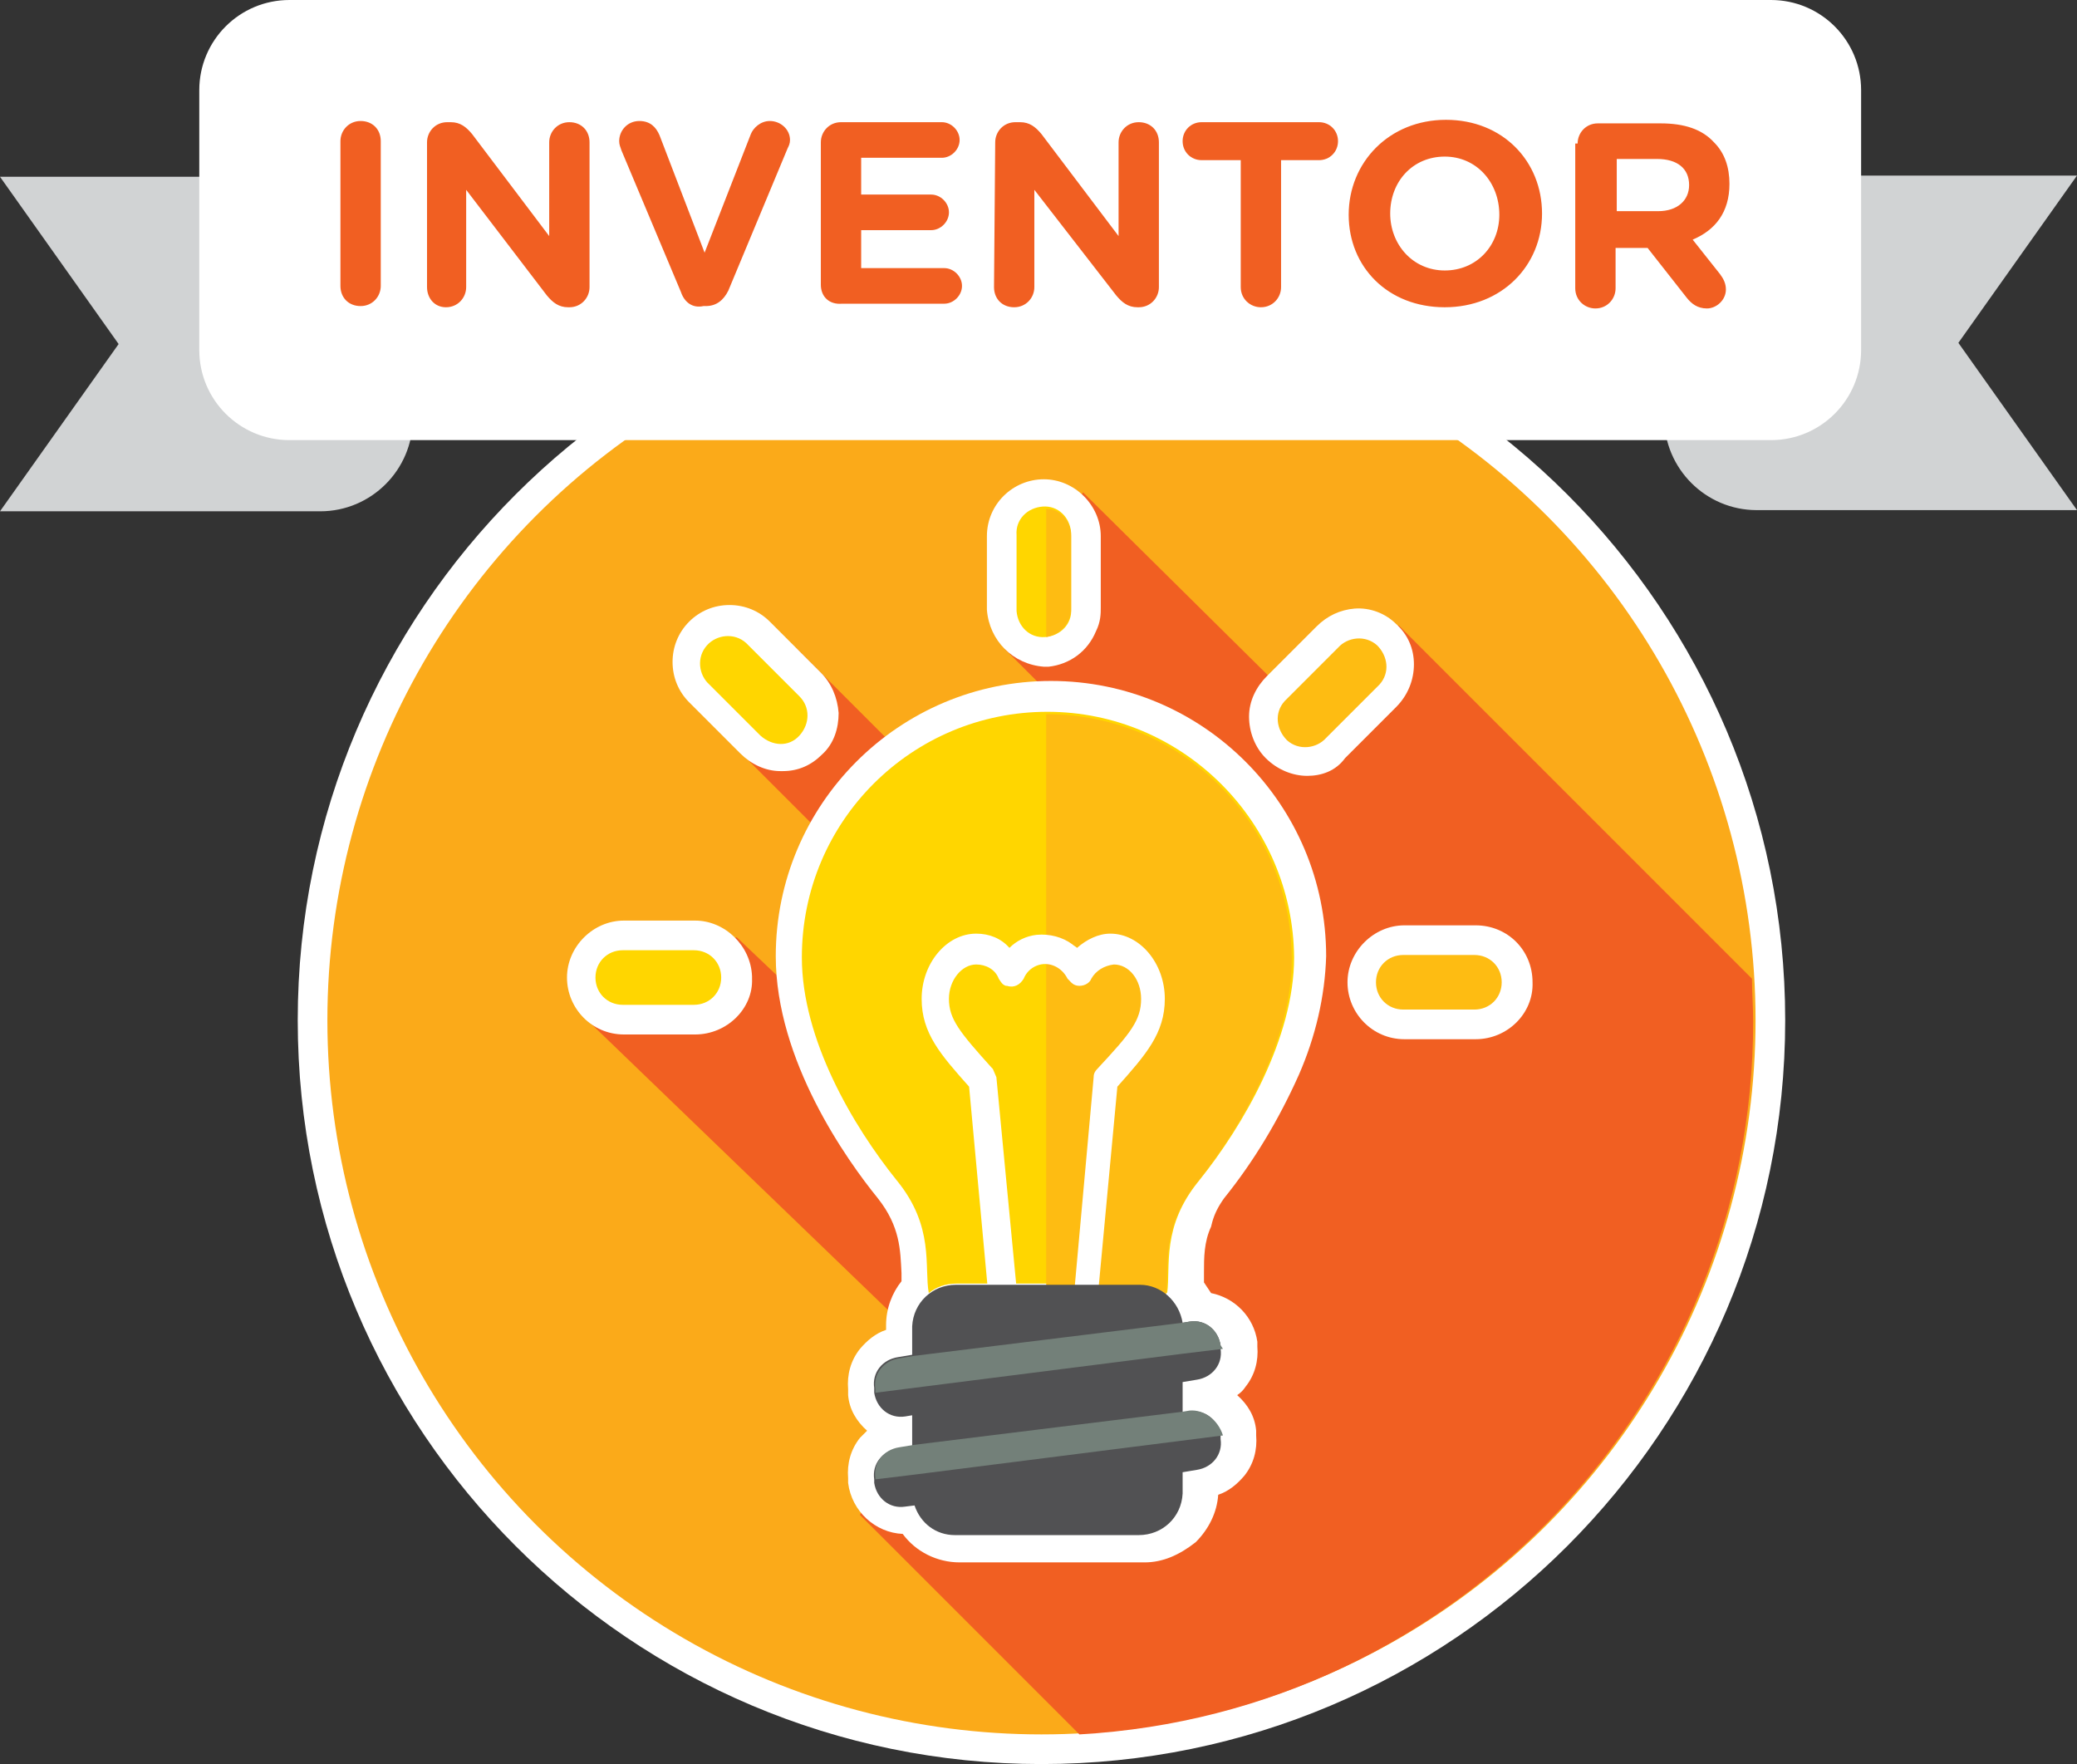
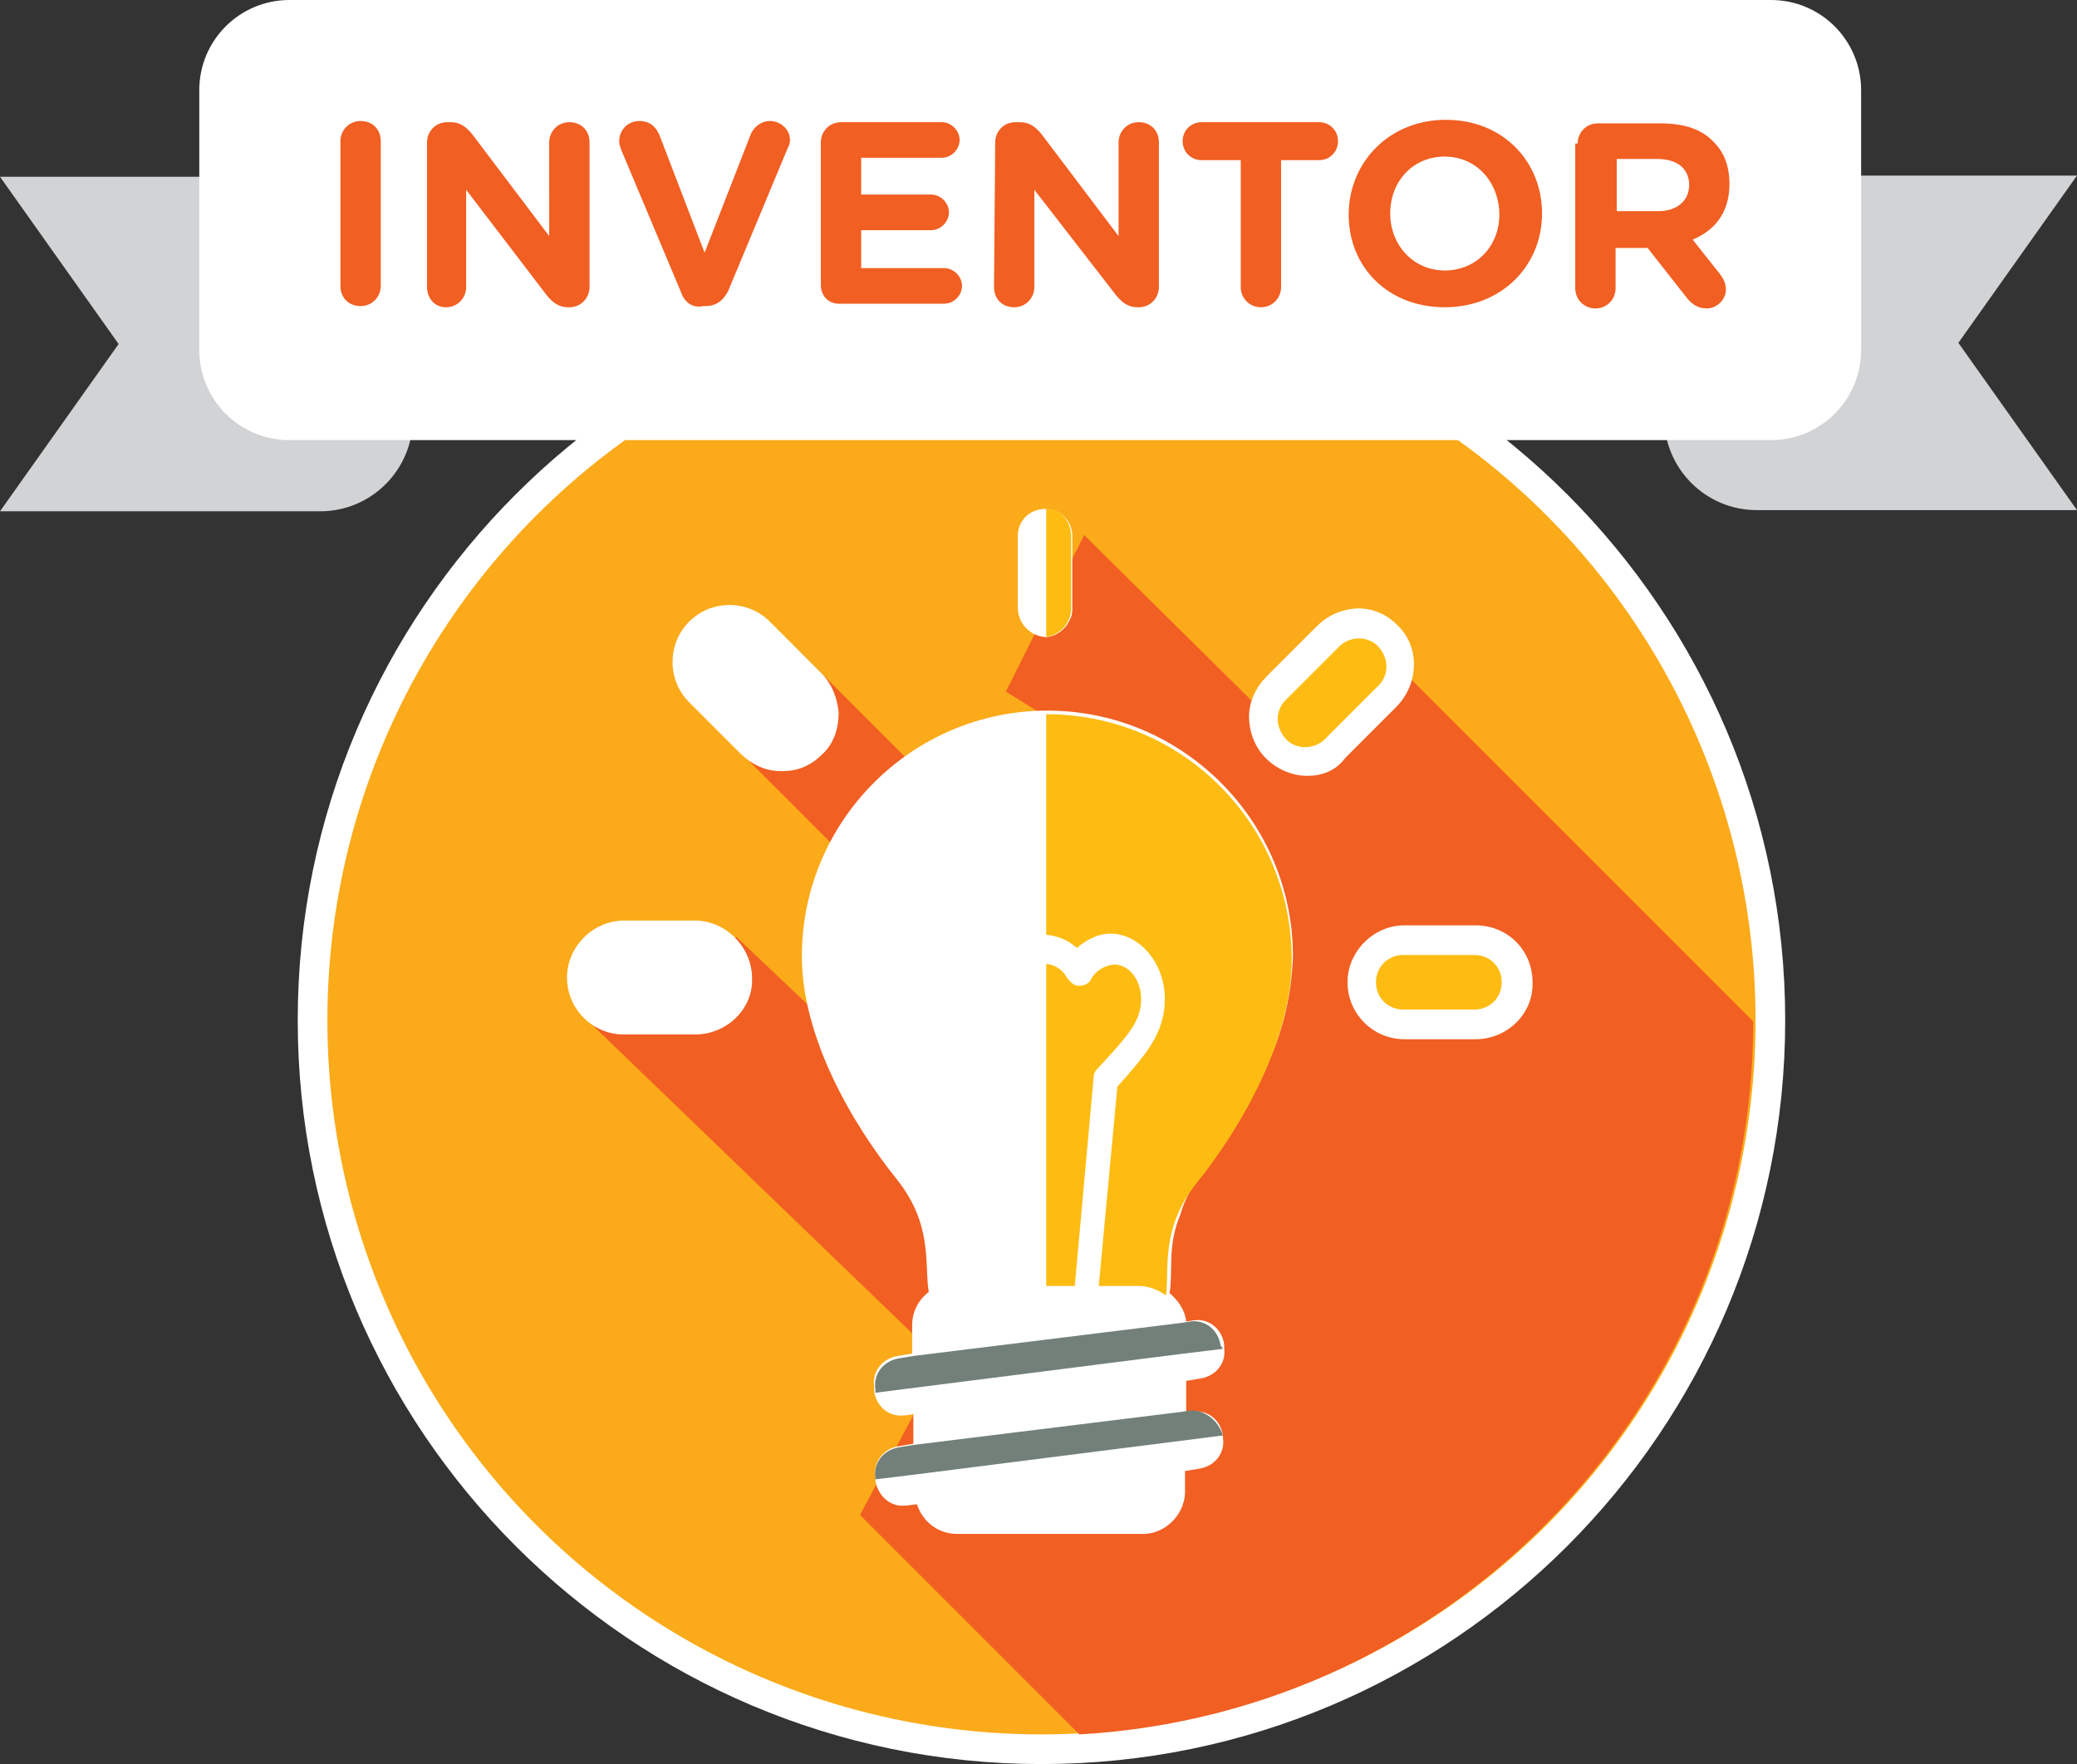
<svg xmlns="http://www.w3.org/2000/svg" id="artwork" viewBox="0 0 175.1 148.7">
  <rect x="0" y="0" width="175.1" height="148.7" fill="#333333" stroke="none" />
  <style>.st0{fill:#fff}.st2{fill:#f15f22}.st3{fill:#ffd600}.st4{fill:#febc12}.st6{fill:#738079}.st7{fill:#d1d3d4}.st8{enable-background:new}</style>
  <path class="st0" d="M87.8 23.3c-34.6 0-62.7 28.1-62.7 62.7s28.1 62.7 62.7 62.7 62.7-28.1 62.7-62.7-28.1-62.7-62.7-62.7z" />
  <circle cx="87.8" cy="86" r="60.2" fill="#fbaa19" />
-   <path class="st2" d="M147.8 86.1c0-1.2-.1-2.4-.1-3.6l-29.8-29.8-8 7.2-18.6-18.4-6.6 13.2L94 64l-12.3 5.2-14.5-14.5-6.1 7.4 10 10L73.7 90 62.1 79l-13.2 6.4 30.5 29.4-6.9 12.9L91 146.2c31.8-1.8 56.8-28.2 56.8-60.1z" />
+   <path class="st2" d="M147.8 86.1l-29.8-29.8-8 7.2-18.6-18.4-6.6 13.2L94 64l-12.3 5.2-14.5-14.5-6.1 7.4 10 10L73.7 90 62.1 79l-13.2 6.4 30.5 29.4-6.9 12.9L91 146.2c31.8-1.8 56.8-28.2 56.8-60.1z" />
  <path class="st0" d="M88.1 53.7h.2c.8-.1 1.6-.7 1.9-1.5.2-.3.2-.7.2-1v-6c0-1.3-1-2.3-2.3-2.3s-2.3 1-2.3 2.3v6c0 1.3 1 2.4 2.3 2.5z" />
-   <path class="st0" d="M88.4 56.2H88c-2.6-.2-4.6-2.2-4.8-4.8v-6.2c0-2.7 2.2-4.8 4.8-4.8s4.8 2.2 4.8 4.8v6c0 .5 0 1.2-.4 2-.7 1.7-2.2 2.8-4 3zM58.6 80h-6c-1.3 0-2.3 1-2.3 2.3s1 2.3 2.3 2.3h6c1.3 0 2.3-1 2.3-2.3 0-1.2-1-2.3-2.3-2.3z" />
  <path class="st0" d="M58.6 87.2h-6c-2.7 0-4.8-2.2-4.8-4.8s2.2-4.8 4.8-4.8h6c2.5 0 4.7 2.1 4.8 4.7v.2c.1 2.5-2.1 4.7-4.8 4.7zM67.6 61.9c.9-.9.8-2.4-.1-3.3l-4.3-4.3c-.9-.9-2.3-.9-3.3 0-.9.9-.9 2.3 0 3.3l4.3 4.3c.9.8 2.4.9 3.4 0z" />
  <path class="st0" d="M66 65h-.2c-1.3 0-2.5-.6-3.4-1.5l-4.3-4.3c-.9-.9-1.4-2.1-1.4-3.4 0-1.3.5-2.5 1.4-3.4s2.1-1.4 3.4-1.4c1.3 0 2.5.5 3.4 1.4l4.3 4.3c.9.9 1.4 2.1 1.5 3.4 0 1.3-.4 2.6-1.4 3.5-.9.9-2 1.4-3.3 1.4zM116.1 54.5c-.9-.9-2.3-.8-3.3.2l-4.3 4.3c-.9.8-1 2.3-.1 3.3.9.9 2.3 1 3.3.1l.1-.1 4.3-4.3c1-1.1 1-2.6 0-3.5z" />
  <path class="st0" d="M110.2 65.4c-1.2 0-2.5-.5-3.5-1.5-.9-.9-1.4-2.2-1.4-3.5s.6-2.5 1.5-3.4l4.2-4.2c.9-.9 2-1.4 3.2-1.5 1.3-.1 2.6.4 3.5 1.3 1 .9 1.5 2.1 1.5 3.4 0 1.3-.5 2.6-1.5 3.6l-4.3 4.3c-.8 1.1-2 1.5-3.2 1.5zM124.4 80.4h-6c-1.3 0-2.3 1-2.3 2.3s1 2.3 2.3 2.3h6c1.3 0 2.3-1 2.3-2.3.1-1.3-.9-2.3-2.3-2.3z" />
  <path class="st0" d="M124.4 87.6h-6c-2.7 0-4.8-2.2-4.8-4.8s2.2-4.8 4.8-4.8h6c2.7 0 4.8 2.1 4.8 4.8.1 2.6-2.1 4.8-4.8 4.8zM100.9 99.5c2.4-3 4.4-6.4 6-9.9 1.3-2.8 2-5.9 2.1-9 0-11.4-9.3-20.7-20.7-20.7s-20.7 9.3-20.7 20.7c0 6.9 4.3 14.2 8 18.8 3.1 3.9 2.3 7.2 2.7 9.5-.9.7-1.4 1.7-1.4 2.8v2.4l-1.2.2c-1.3.2-2.2 1.3-2 2.6v.4c.2 1.3 1.3 2.2 2.6 2h.1l.6-.1v2.5l-1.2.2c-1.3.2-2.2 1.3-2 2.6V124.8c.2 1.3 1.3 2.3 2.6 2.1h.1l.8-.1c.5 1.5 1.8 2.5 3.4 2.5h15.5c1.9.1 3.6-1.5 3.7-3.4V124l1.2-.2c1.3-.2 2.2-1.3 2-2.6v-.2c-.2-1.3-1.3-2.2-2.6-2h-.5v-2.6l1.2-.2c1.3-.2 2.2-1.3 2-2.6V113.3c-.2-1.3-1.3-2.2-2.6-2l-.6.1c-.1-1-.7-1.8-1.4-2.4.3-1.8-.2-4 .9-6.6.3-1.1.8-2 1.4-2.9zm-20.3 8.7c-.3 0-.4 0-.7.1.3-.1.5-.1.7-.1z" />
-   <path class="st0" d="M96.5 131.7H80.9c-1.9 0-3.7-.9-4.8-2.4-2.3-.1-4.3-1.9-4.6-4.3v-.4c-.1-1.2.2-2.4 1-3.4l.6-.6c-.9-.8-1.5-1.8-1.6-3v-.5c-.1-1.2.2-2.4 1-3.4.6-.7 1.3-1.3 2.2-1.6v-.4c0-1.4.5-2.7 1.3-3.7v-.7c-.1-1.9-.1-3.9-2-6.3-2.6-3.2-8.6-11.6-8.6-20.4 0-12.8 10.4-23.2 23.2-23.2s23.2 10.4 23.2 23.2c-.1 3.4-.9 6.8-2.3 10-1.7 3.8-3.8 7.3-6.3 10.4-.5.7-.8 1.3-1 2l-.1.4c-.6 1.3-.6 2.6-.6 3.9v.8l.6.9c2 .4 3.6 2 3.9 4.1v.4c.1 1.2-.2 2.4-1 3.4-.2.3-.4.5-.7.7.9.8 1.5 1.8 1.6 3v.4c.1 1.2-.2 2.4-1 3.4-.6.7-1.3 1.3-2.2 1.6-.1 1.5-.8 2.9-1.9 4-1.4 1.1-2.8 1.7-4.3 1.7zM79.2 124l.6 1.9c.2.5.6.8 1.1.8h15.6c.3 0 .6-.2.7-.3.2-.2.3-.5.4-.7v-11.4h.2l-.2-2.5c0-.2-.2-.4-.5-.7l-1.1-.9.2-1.4c.1-.4.1-.9.1-1.5 0-1.4.1-3.4.9-5.5.3-1.3.9-2.5 1.8-3.7l.1-.1c2.2-2.8 4.1-5.9 5.7-9.3 1.1-2.6 1.8-5.4 1.9-8.1 0-9.9-8.1-18.1-18.2-18.1s-18.2 8.1-18.2 18.2c0 7.3 5.7 15.1 7.5 17.3 2.9 3.7 3 7.1 3.1 9.3 0 .6 0 1.1.1 1.5l.2 1.5-.5.3v-.1.2l-.7.5c-.3.2-.4.4-.4.7v4.6h.1v7.6l-2.8.4 2.3-.5zm-2.9.3zm24.5-3zm0-7.5zm-20.3-3.1s.1 0 0 0z" />
-   <path class="st3" d="M88.3 60c-11.4 0-20.7 9.2-20.7 20.7 0 6.9 4.3 14.2 8 18.8 3.2 3.9 2.3 7.3 2.7 9.5.6-.5 1.4-.8 2.3-.8h15.5c.8 0 1.6.3 2.3.8.3-2.3-.5-5.6 2.7-9.5 3.7-4.6 8-12 8-18.8C109 69.3 99.7 60 88.3 60zM90.3 51.3c.1 1.3-.9 2.3-2.2 2.4s-2.3-.9-2.4-2.2V45.1c-.1-1.3.9-2.3 2.2-2.4 1.3-.1 2.3.9 2.4 2.2V51.3zM58.5 80.1c1.3 0 2.3 1 2.3 2.3s-1 2.3-2.3 2.3h-6c-1.3 0-2.3-1-2.3-2.3s1-2.3 2.3-2.3h6zM67.4 58.7c.9.9.9 2.3 0 3.3s-2.3.9-3.3 0l-4.3-4.3c-.9-.8-1.1-2.3-.2-3.3.8-.9 2.3-1.1 3.3-.2l.2.2 4.3 4.3z" />
  <path class="st4" d="M111.8 62.2c-.8.9-2.3 1.1-3.3.2-.9-.9-1.1-2.3-.2-3.3l.2-.2 4.3-4.3c.8-.9 2.3-1.1 3.3-.2.9.9 1.1 2.3.2 3.3l-.2.2-4.3 4.3zM118.3 85.1c-1.3 0-2.3-1-2.3-2.3s1-2.3 2.3-2.3h6c1.3 0 2.3 1 2.3 2.3s-1 2.3-2.3 2.3h-6zM88.2 60.2v48.2H96c.8 0 1.6.3 2.3.8.3-2.3-.5-5.6 2.6-9.5 3.7-4.6 8-12 8-18.8 0-11.4-9.2-20.7-20.7-20.7 0 0 0-.1 0 0zM90.3 51.3v-6.1c0-1.2-.8-2.3-2.1-2.3v10.8c1.2-.2 2.1-1.2 2.1-2.4z" />
  <g>
    <path class="st0" d="M91.6 110.6c-.5-.2-.8-.5-.7-.9l1.8-18.8c0-.2.1-.3.3-.5 2.7-2.9 3.8-4.2 3.8-6.1s-1.3-3.4-2.8-3.4c-1 .1-1.8.6-2.3 1.5-.1.3-.3.3-.6.3s-.4-.2-.6-.3c-.6-1.3-2-1.8-3.3-1.3-.6.3-1.1.8-1.3 1.3-.2.3-.5.4-.8.3-.2-.1-.3-.2-.3-.3-.4-.9-1.3-1.5-2.3-1.5-1.5 0-2.8 1.5-2.8 3.4s1.1 3.2 3.8 6.1c.1.2.2.3.3.5l1.8 18.8c.1.4-.2.8-.6.9-.4 0-.8-.3-.8-.6v-.1l-1.8-18.6c-2.5-2.8-4-4.4-4-7.2s1.8-5 4.1-5c1.1 0 2.2.5 2.8 1.4 1.2-1.6 3.4-1.9 5-.7.3.2.5.4.7.7.7-.8 1.8-1.4 2.8-1.4 2.3 0 4.1 2.3 4.1 5s-1.5 4.4-4 7.2l-1.8 18.5c.2.4 0 .7-.5.8z" />
    <path class="st0" d="M91.6 111.1c-.9-.2-1.2-.8-1.1-1.5l1.7-18.8c0-.3.1-.5.4-.8 2.7-2.9 3.6-4 3.6-5.8 0-1.6-1-2.9-2.3-2.9-.8.1-1.5.5-1.9 1.2-.1.3-.5.6-1 .6s-.7-.3-.9-.5l-.1-.1c-.5-1-1.6-1.5-2.6-1.1-.5.2-.9.6-1.1 1.1-.3.5-.8.8-1.4.6h-.1c-.3-.1-.4-.3-.6-.6-.3-.8-1.1-1.2-1.9-1.2-1.2 0-2.3 1.3-2.3 2.9 0 1.7.9 2.8 3.6 5.8l.1.1.3.7 1.8 18.8c.1.6-.3 1.3-1 1.5-.8 0-1.4-.5-1.4-1.1l-1.7-18.4c-2.4-2.7-4-4.5-4-7.4 0-3 2.1-5.5 4.6-5.5 1.1 0 2.1.4 2.8 1.2.6-.6 1.4-1 2.3-1.1 1.1-.1 2.2.2 3 .8.1.1.3.2.4.3.8-.7 1.8-1.2 2.8-1.2 2.5 0 4.6 2.5 4.6 5.5 0 2.9-1.6 4.7-4 7.4l-1.7 18.2c.1.2.1.5 0 .7-.1.3-.4.6-.9.7v-.1zm-9.2-31.4c-2 0-3.6 2-3.6 4.5 0 2.6 1.5 4.2 3.9 6.9l.1.1 1.8 18.9s.1.1.3.1c0 0 .1-.2.1-.3L83.1 91l-.1-.3c-2.7-3-3.8-4.3-3.8-6.4 0-2.2 1.5-3.9 3.3-3.9 1.2 0 2.3.7 2.8 1.8 0 0 0 .1.1.1.2 0 .2 0 .2-.1.3-.7.9-1.3 1.6-1.6 1.5-.6 3.2.1 3.9 1.5.2.2.3.1.3.1.6-1.1 1.6-1.7 2.8-1.8 1.8 0 3.3 1.8 3.3 3.9s-1.1 3.4-3.9 6.4c-.1.1-.1.2-.1.2l-1.8 18.9c0 .1 0 .2.1.3v-.2l1.8-18.6.1-.1c2.4-2.7 3.9-4.3 3.9-6.9 0-2.5-1.6-4.5-3.6-4.5-.9 0-1.9.5-2.5 1.2l-.4.5-.4-.6c-.1-.2-.3-.4-.5-.5-.7-.5-1.5-.8-2.3-.7-.8.1-1.5.5-2 1.2l-.4.5-.4-.6c-.8-.7-1.8-1.1-2.7-1.1z" />
  </g>
-   <path d="M102.9 121c-.2-1.3-1.3-2.2-2.6-2l-.6.1v-2.6l1.2-.2c1.3-.2 2.2-1.3 2-2.6V113.4c-.2-1.3-1.3-2.2-2.6-2l-.6.1c-.3-1.8-1.8-3.2-3.6-3.2H80.6c-2 0-3.6 1.5-3.7 3.5v2.4l-1.2.2c-1.3.2-2.2 1.3-2 2.6v.4c.2 1.3 1.3 2.2 2.6 2l.6-.1v2.6l-1.2.2c-1.3.2-2.2 1.3-2 2.6V125c.2 1.3 1.3 2.2 2.6 2l.8-.1c.5 1.5 1.8 2.5 3.4 2.5H96c2 0 3.6-1.5 3.7-3.5v-1.8l1.2-.2c1.3-.2 2.2-1.3 2-2.6v-.3z" fill="#515153" />
  <path class="st6" d="M100.3 118.9l-.6.1-22.7 2.8-1.2.2c-1.3.2-2.2 1.3-2 2.6v.1l3.3-.4 26-3.3c-.4-1.3-1.6-2.2-2.8-2.1zM102.9 113.4c-.2-1.3-1.3-2.2-2.6-2l-.6.1-22.7 2.8-1.2.2c-1.3.2-2.2 1.3-2 2.6v.3l26-3.3 3.3-.4-.2-.3z" />
  <g>
    <path class="st7" d="M167.4 43h-19.3c-4.3 0-7.8-3.5-7.8-7.8V22.6c0-4.3 3.5-7.8 7.7-7.8h27.1l-10 14.1 10 14.1h-7.7zM7.7 14.9H27c4.3 0 7.8 3.4 7.8 7.7v12.7c0 4.3-3.5 7.8-7.8 7.8H0L10 29 0 14.9h7.7z" />
    <path class="st0" d="M24.4 0h124.9c4.2 0 7.6 3.4 7.6 7.6v21.9c0 4.2-3.4 7.6-7.6 7.6H24.4c-4.2 0-7.6-3.4-7.6-7.6V7.6c0-4.2 3.4-7.6 7.6-7.6z" />
    <g class="st8">
      <path class="st2" d="M28.7 11.9c0-.9.7-1.7 1.7-1.7s1.7.7 1.7 1.7v12.2c0 .9-.7 1.7-1.7 1.7s-1.7-.7-1.7-1.7V11.9zM36 12c0-.9.7-1.7 1.7-1.7h.3c.8 0 1.3.4 1.8 1l6.5 8.6V12c0-.9.7-1.7 1.7-1.7s1.7.7 1.7 1.7v12.2c0 .9-.7 1.7-1.7 1.7h-.1c-.8 0-1.3-.4-1.8-1L39.3 16v8.2c0 .9-.7 1.7-1.7 1.7s-1.6-.8-1.6-1.7V12zM57.4 24.6l-5-11.9c-.1-.3-.2-.5-.2-.8 0-.9.7-1.7 1.7-1.7.9 0 1.4.5 1.7 1.2l3.8 9.9 3.9-10c.2-.5.8-1.1 1.6-1.1.9 0 1.7.7 1.7 1.6 0 .3-.1.5-.2.7l-5 12c-.4.8-1 1.3-1.9 1.3h-.2c-.9.2-1.6-.3-1.9-1.2zM69.2 24V12c0-.9.7-1.7 1.7-1.7h8.5c.8 0 1.5.7 1.5 1.5s-.7 1.5-1.5 1.5h-6.8v3.1h5.9c.8 0 1.5.7 1.5 1.5s-.7 1.5-1.5 1.5h-5.9v3.2h7c.8 0 1.5.7 1.5 1.5s-.7 1.5-1.5 1.5H71c-1.1.1-1.8-.6-1.8-1.6zM83.9 12c0-.9.7-1.7 1.7-1.7h.4c.8 0 1.3.4 1.8 1l6.5 8.6V12c0-.9.7-1.7 1.7-1.7s1.7.7 1.7 1.7v12.2c0 .9-.7 1.7-1.7 1.7h-.1c-.8 0-1.3-.4-1.8-1L87.2 16v8.2c0 .9-.7 1.7-1.7 1.7s-1.7-.7-1.7-1.7l.1-12.2z" />
    </g>
    <g class="st8">
      <path class="st2" d="M104.5 13.5h-3.2c-.9 0-1.6-.7-1.6-1.6s.7-1.6 1.6-1.6h9.9c.9 0 1.6.7 1.6 1.6s-.7 1.6-1.6 1.6H108v10.7c0 .9-.7 1.7-1.7 1.7-.9 0-1.7-.7-1.7-1.7V13.5h-.1z" />
    </g>
    <g class="st8">
      <path class="st2" d="M113.7 18.1c0-4.4 3.4-8 8.2-8s8.1 3.5 8.1 7.9-3.4 7.9-8.2 7.9-8.1-3.4-8.1-7.8zm12.7 0c0-2.7-1.9-4.9-4.6-4.9s-4.6 2.1-4.6 4.8c0 2.6 1.9 4.8 4.6 4.8s4.6-2.1 4.6-4.7zM133 12.1c0-.9.7-1.7 1.7-1.7h5.3c2 0 3.5.5 4.5 1.6.9.9 1.3 2.1 1.3 3.5 0 2.4-1.2 3.9-3.1 4.7l2.3 2.9c.3.4.5.8.5 1.3 0 .9-.8 1.6-1.6 1.6s-1.3-.4-1.7-.9l-3.3-4.2h-2.7v3.4c0 .9-.7 1.7-1.7 1.7-.9 0-1.7-.7-1.7-1.7V12.1h.2zm6.8 5.7c1.6 0 2.6-.9 2.6-2.2 0-1.4-1-2.2-2.7-2.2h-3.4v4.4h3.5z" />
    </g>
  </g>
</svg>